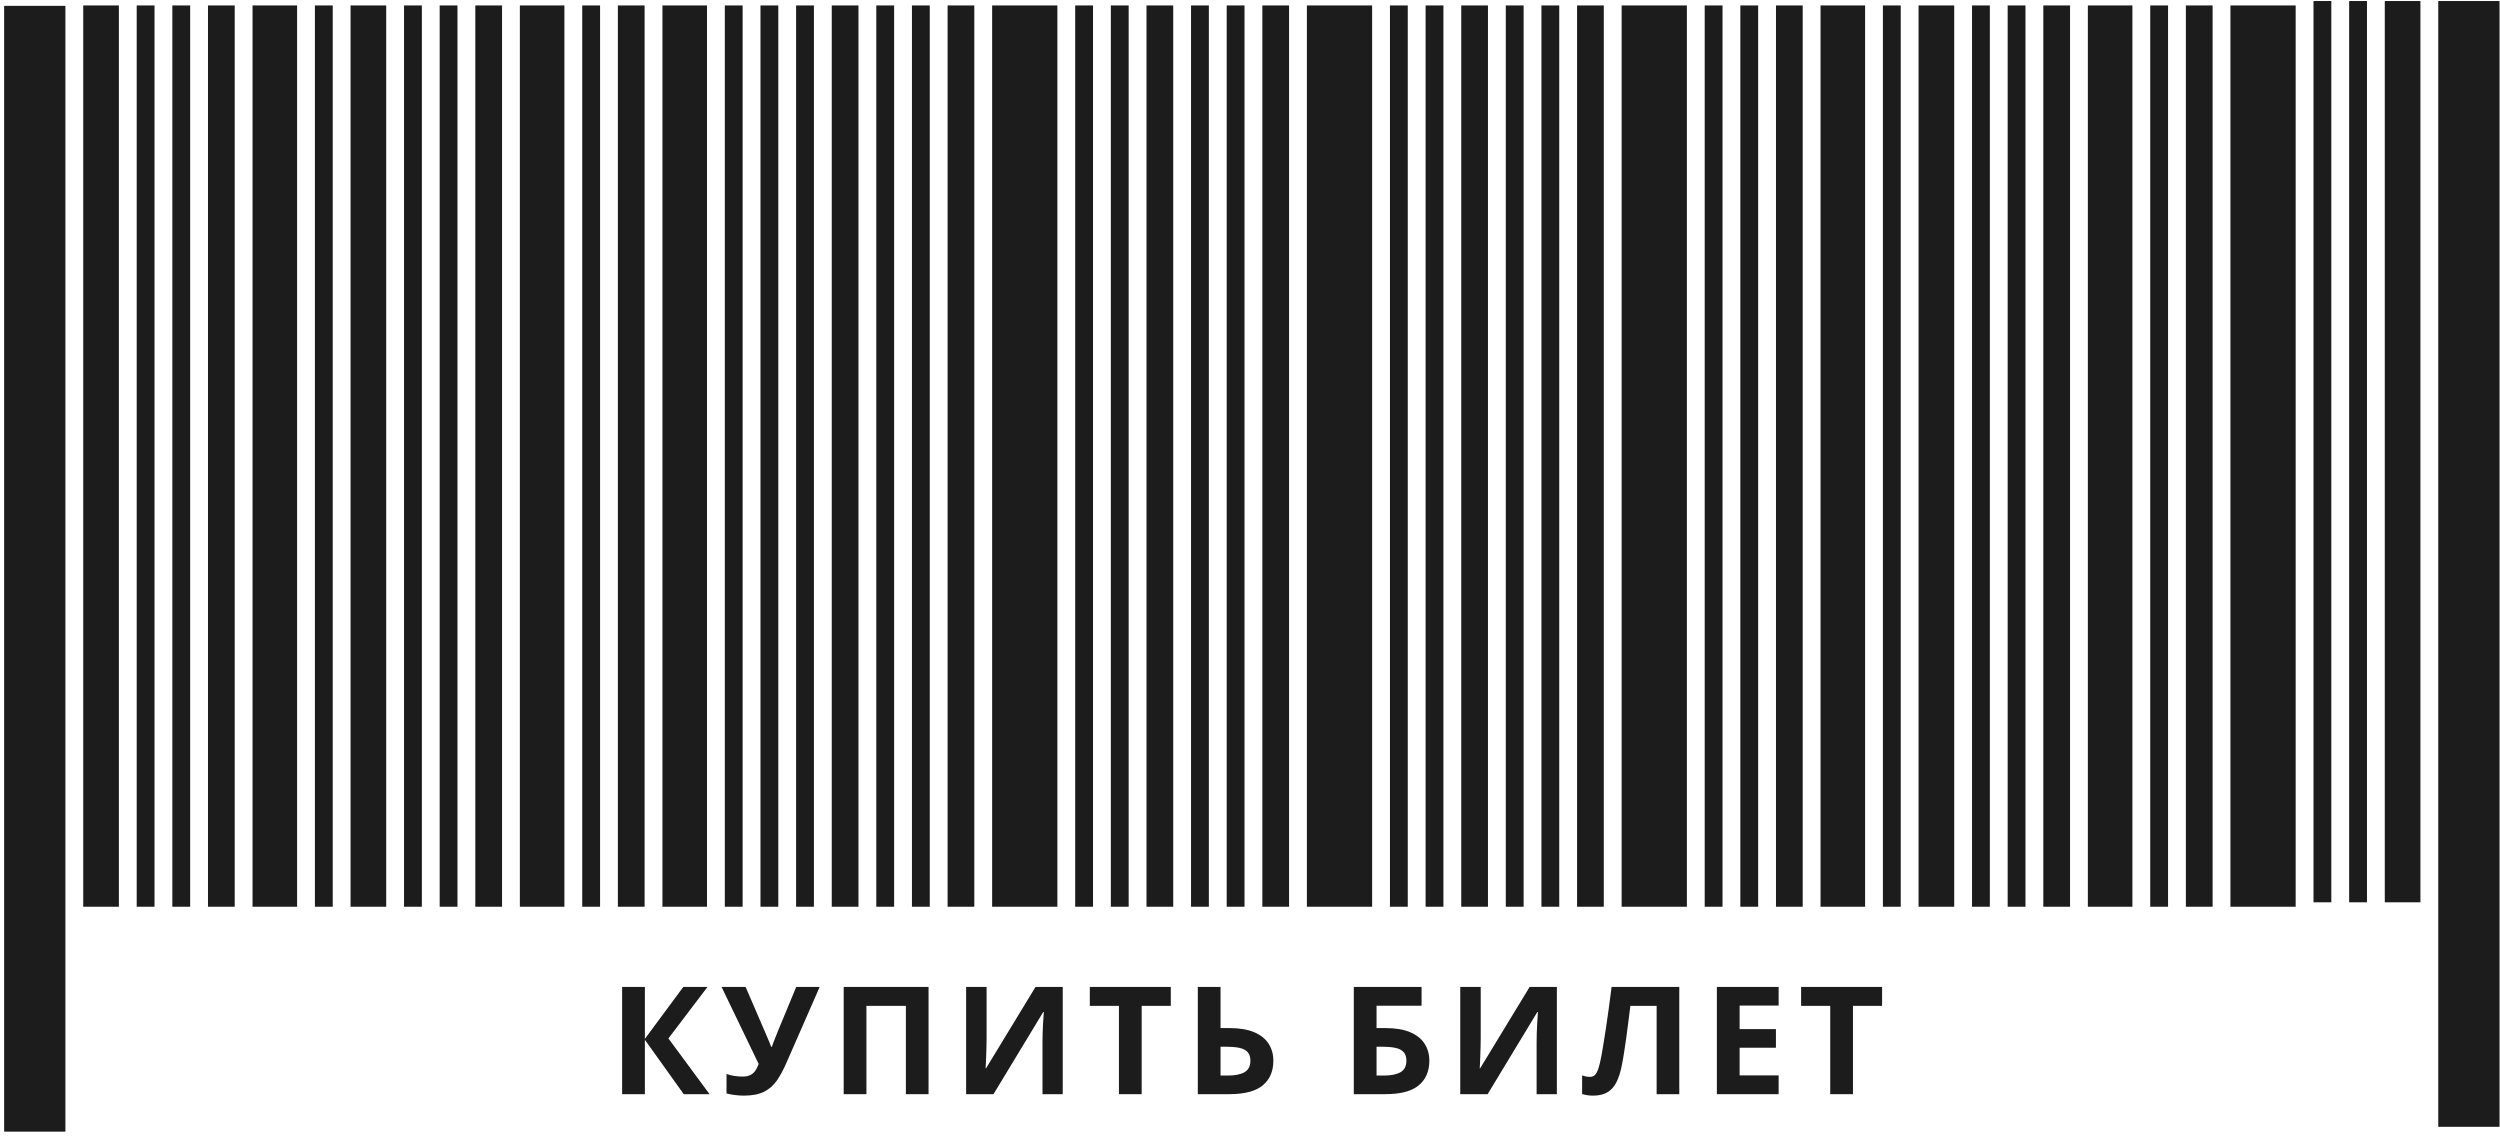
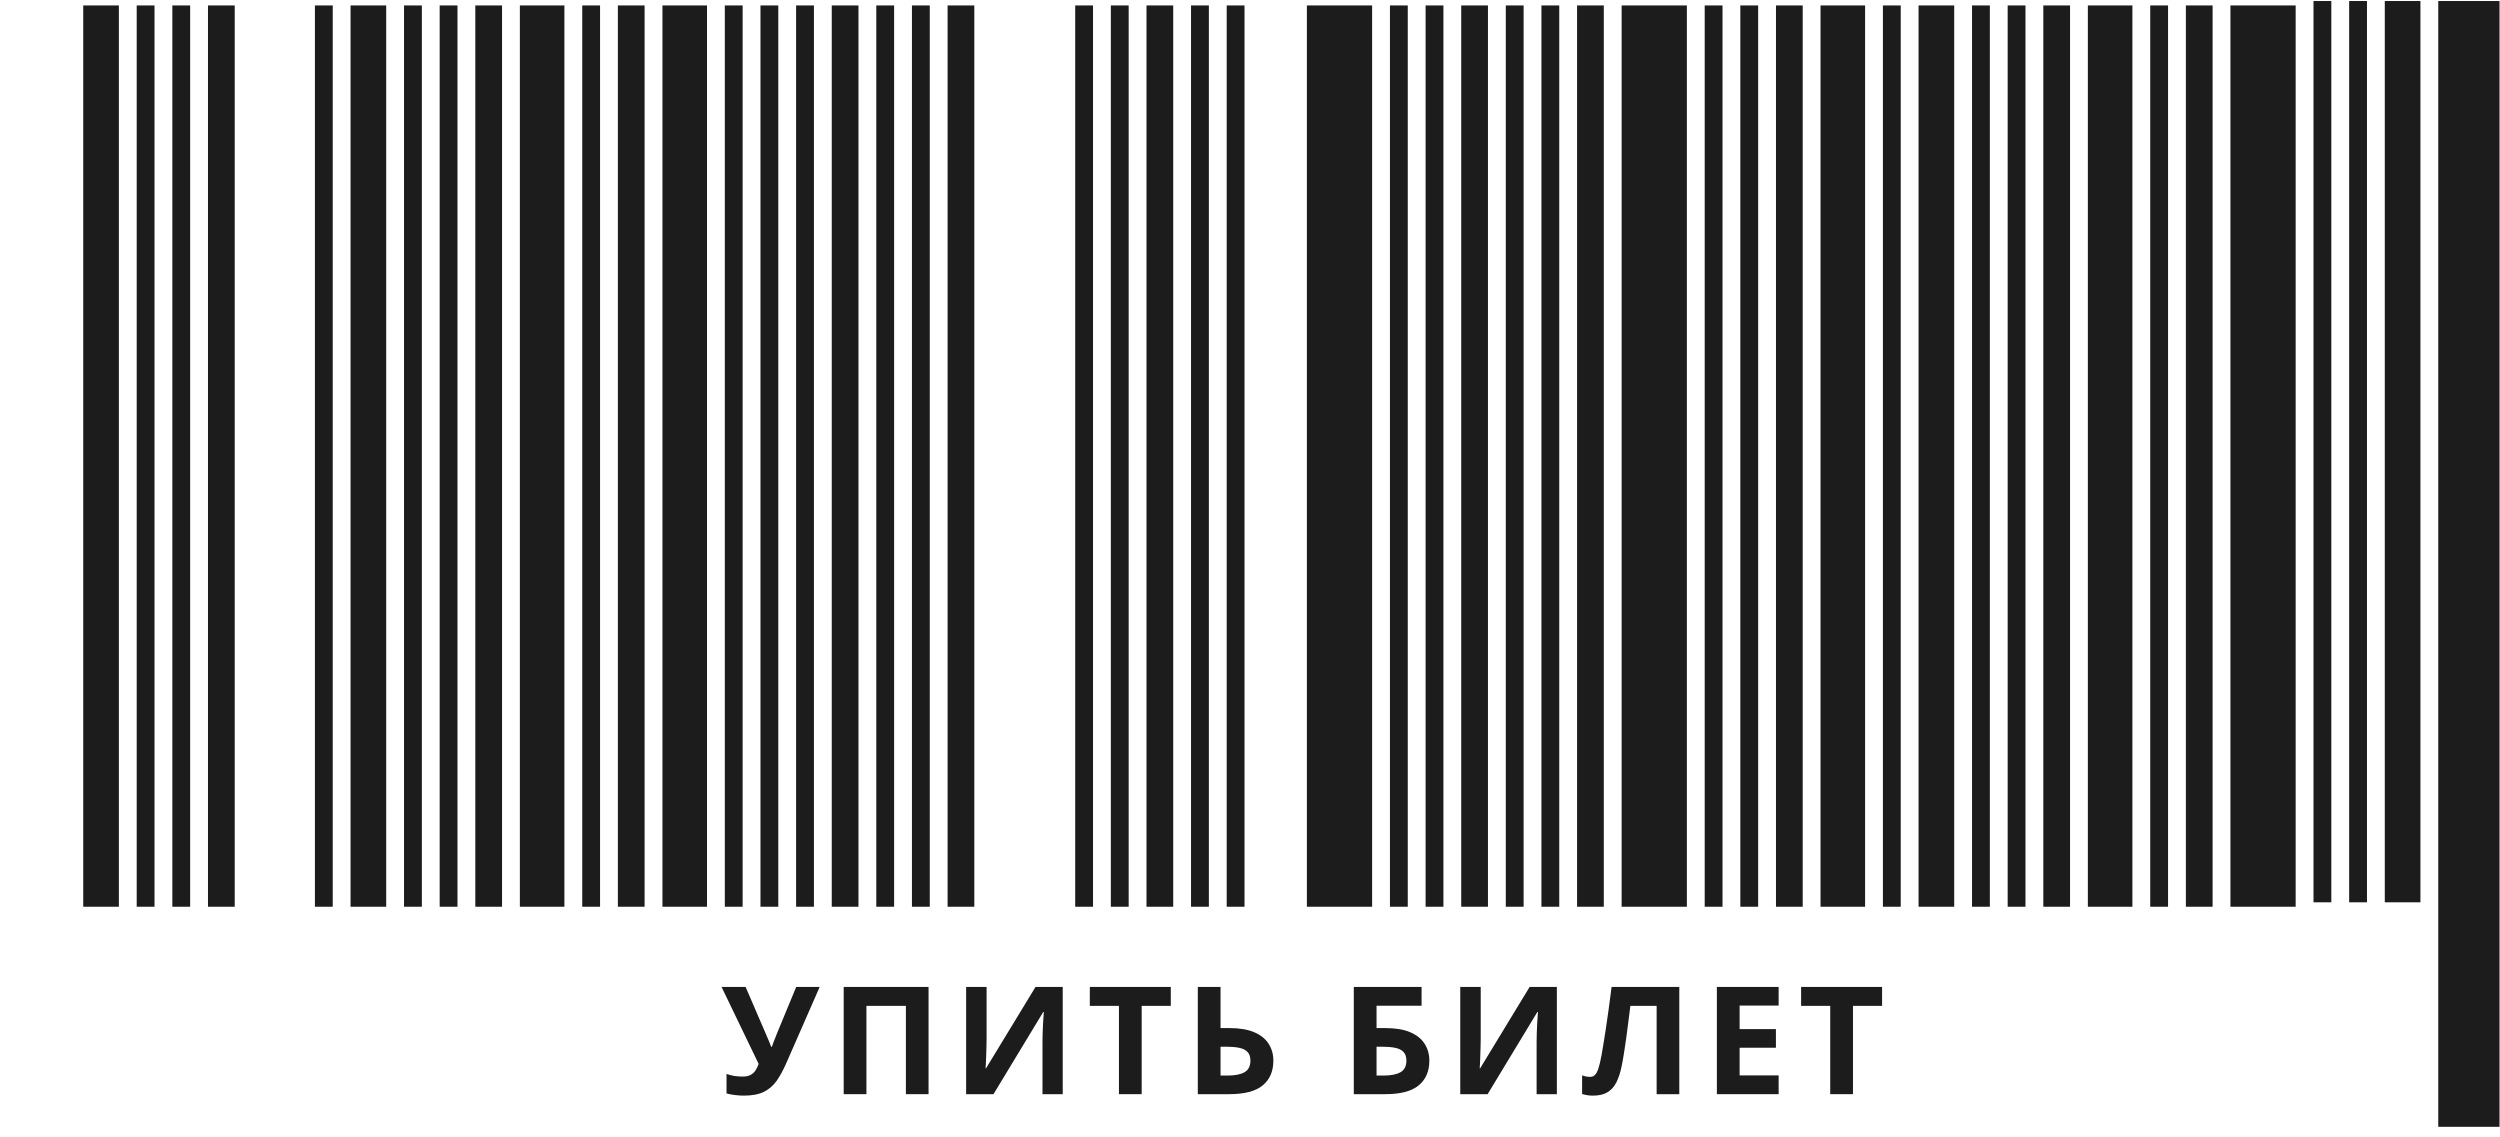
<svg xmlns="http://www.w3.org/2000/svg" width="233" height="106" viewBox="0 0 233 106" fill="none">
-   <path d="M66.131 101.977H63.725L60.102 96.911V101.977H57.982V91.982H60.102V96.822L63.684 91.982H65.939L62.296 96.781L66.131 101.977Z" fill="#1C1C1C" />
  <path d="M76.394 91.982L73.297 99.051C73.019 99.689 72.723 100.238 72.409 100.698C72.094 101.154 71.695 101.505 71.212 101.751C70.729 101.993 70.096 102.113 69.312 102.113C69.066 102.113 68.799 102.095 68.512 102.059C68.225 102.027 67.959 101.977 67.712 101.908V100.09C67.94 100.176 68.186 100.24 68.451 100.281C68.72 100.318 68.972 100.336 69.21 100.336C69.519 100.336 69.77 100.284 69.961 100.179C70.153 100.074 70.305 99.933 70.419 99.755C70.533 99.577 70.629 99.379 70.707 99.16L67.248 91.982H69.49L71.356 96.31C71.397 96.401 71.449 96.524 71.513 96.679C71.582 96.829 71.648 96.984 71.711 97.144C71.78 97.299 71.832 97.435 71.869 97.554H71.944C71.98 97.44 72.028 97.303 72.087 97.144C72.151 96.98 72.217 96.813 72.286 96.644C72.354 96.471 72.415 96.316 72.47 96.18L74.207 91.982H76.394Z" fill="#1C1C1C" />
  <path d="M78.632 101.977V91.982H86.541V101.977H84.429V93.746H80.751V101.977H78.632Z" fill="#1C1C1C" />
  <path d="M90.043 91.982H91.951V96.809C91.951 97.046 91.946 97.308 91.937 97.595C91.933 97.882 91.923 98.164 91.91 98.442C91.901 98.716 91.891 98.955 91.882 99.16C91.873 99.365 91.864 99.502 91.855 99.57H91.896L96.51 91.982H99.046V101.977H97.16V97.178C97.16 96.922 97.164 96.644 97.173 96.344C97.183 96.043 97.194 95.751 97.208 95.469C97.226 95.186 97.242 94.942 97.255 94.737C97.269 94.528 97.278 94.389 97.283 94.32H97.228L92.593 101.977H90.043V91.982Z" fill="#1C1C1C" />
  <path d="M106.404 101.977H104.285V93.746H101.571V91.982H109.118V93.746H106.404V101.977Z" fill="#1C1C1C" />
  <path d="M111.636 101.977V91.982H113.755V95.817H114.589C115.528 95.817 116.298 95.947 116.9 96.207C117.506 96.467 117.953 96.827 118.24 97.287C118.532 97.743 118.677 98.265 118.677 98.853C118.677 99.841 118.347 100.609 117.686 101.156C117.03 101.703 115.984 101.977 114.548 101.977H111.636ZM113.755 100.24H114.466C115.109 100.24 115.615 100.138 115.984 99.933C116.353 99.723 116.538 99.363 116.538 98.853C116.538 98.497 116.447 98.226 116.264 98.039C116.087 97.852 115.829 97.725 115.492 97.656C115.159 97.588 114.76 97.554 114.296 97.554H113.755V100.24Z" fill="#1C1C1C" />
  <path d="M126.174 101.977V91.982H132.491V93.732H128.294V95.817H129.128C130.066 95.817 130.837 95.947 131.438 96.207C132.044 96.467 132.491 96.827 132.778 97.287C133.07 97.743 133.215 98.265 133.215 98.853C133.215 99.841 132.885 100.609 132.224 101.156C131.568 101.703 130.522 101.977 129.087 101.977H126.174ZM128.294 100.24H129.005C129.647 100.24 130.153 100.138 130.522 99.933C130.891 99.723 131.076 99.363 131.076 98.853C131.076 98.497 130.985 98.226 130.802 98.039C130.625 97.852 130.367 97.725 130.03 97.656C129.697 97.588 129.298 97.554 128.834 97.554H128.294V100.24Z" fill="#1C1C1C" />
  <path d="M136.096 91.982H138.003V96.809C138.003 97.046 137.999 97.308 137.989 97.595C137.985 97.882 137.976 98.164 137.962 98.442C137.953 98.716 137.944 98.955 137.935 99.16C137.926 99.365 137.916 99.502 137.907 99.57H137.948L142.563 91.982H145.099V101.977H143.212V97.178C143.212 96.922 143.217 96.644 143.226 96.344C143.235 96.043 143.246 95.751 143.26 95.469C143.278 95.186 143.294 94.942 143.308 94.737C143.321 94.528 143.331 94.389 143.335 94.32H143.28L138.646 101.977H136.096V91.982Z" fill="#1C1C1C" />
  <path d="M156.51 101.977H154.398V93.746H151.951C151.896 94.174 151.837 94.642 151.773 95.147C151.709 95.653 151.643 96.164 151.575 96.679C151.507 97.194 151.434 97.684 151.356 98.148C151.283 98.613 151.21 99.021 151.137 99.372C151.019 99.955 150.857 100.452 150.652 100.862C150.452 101.268 150.176 101.578 149.825 101.792C149.479 102.006 149.025 102.113 148.465 102.113C148.278 102.113 148.098 102.1 147.924 102.072C147.756 102.045 147.599 102.008 147.453 101.963V100.227C147.571 100.268 147.69 100.302 147.808 100.329C147.927 100.352 148.057 100.363 148.198 100.363C148.38 100.363 148.531 100.304 148.649 100.186C148.772 100.062 148.882 99.855 148.977 99.564C149.073 99.267 149.169 98.859 149.264 98.34C149.305 98.112 149.36 97.791 149.428 97.376C149.497 96.957 149.574 96.467 149.661 95.906C149.747 95.341 149.836 94.726 149.927 94.061C150.023 93.395 150.114 92.703 150.201 91.982H156.51V101.977Z" fill="#1C1C1C" />
  <path d="M165.769 101.977H160.013V91.982H165.769V93.719H162.132V95.913H165.516V97.649H162.132V100.227H165.769V101.977Z" fill="#1C1C1C" />
  <path d="M172.696 101.977H170.577V93.746H167.863V91.982H175.41V93.746H172.696V101.977Z" fill="#1C1C1C" />
-   <rect x="0.386" y="0.545" width="5.71" height="104.924" fill="#1C1C1C" />
  <rect width="5.71" height="104.924" transform="matrix(-1 0 0 1 232.956 0.095)" fill="#1C1C1C" />
  <rect x="7.757" y="0.508" width="3.322" height="84" fill="#1C1C1C" />
  <rect width="3.322" height="84" transform="matrix(-1 0 0 1 225.584 0.095)" fill="#1C1C1C" />
  <rect x="32.672" y="0.508" width="3.322" height="84" fill="#1C1C1C" />
  <rect x="178.81" y="0.508" width="3.322" height="84" fill="#1C1C1C" />
-   <rect x="23.537" y="0.508" width="4.152" height="84" fill="#1C1C1C" />
  <rect x="169.674" y="0.508" width="4.152" height="84" fill="#1C1C1C" />
  <rect x="48.451" y="0.508" width="4.152" height="84" fill="#1C1C1C" />
  <rect x="194.588" y="0.508" width="4.152" height="84" fill="#1C1C1C" />
  <rect x="61.74" y="0.508" width="4.152" height="84" fill="#1C1C1C" />
-   <rect x="92.468" y="0.508" width="6.08" height="84" fill="#1C1C1C" />
  <rect x="121.802" y="0.508" width="6.08" height="84" fill="#1C1C1C" />
  <rect x="151.136" y="0.508" width="6.08" height="84" fill="#1C1C1C" />
  <rect x="207.876" y="0.508" width="6.08" height="84" fill="#1C1C1C" />
  <rect x="12.74" y="0.508" width="1.661" height="84" fill="#1C1C1C" />
  <rect width="1.661" height="84" transform="matrix(-1 0 0 1 220.602 0.095)" fill="#1C1C1C" />
  <rect x="37.656" y="0.508" width="1.661" height="84" fill="#1C1C1C" />
  <rect x="183.793" y="0.508" width="1.661" height="84" fill="#1C1C1C" />
  <rect x="70.876" y="0.508" width="1.661" height="84" fill="#1C1C1C" />
  <rect x="100.209" y="0.508" width="1.661" height="84" fill="#1C1C1C" />
  <rect x="129.543" y="0.508" width="1.661" height="84" fill="#1C1C1C" />
  <rect x="158.878" y="0.508" width="1.661" height="84" fill="#1C1C1C" />
  <rect x="81.671" y="0.508" width="1.661" height="84" fill="#1C1C1C" />
  <rect x="111.005" y="0.508" width="1.661" height="84" fill="#1C1C1C" />
  <rect x="140.34" y="0.508" width="1.661" height="84" fill="#1C1C1C" />
  <rect x="29.35" y="0.508" width="1.661" height="84" fill="#1C1C1C" />
  <rect x="175.487" y="0.508" width="1.661" height="84" fill="#1C1C1C" />
  <rect x="54.265" y="0.508" width="1.661" height="84" fill="#1C1C1C" />
  <rect x="200.402" y="0.508" width="1.661" height="84" fill="#1C1C1C" />
  <rect x="67.553" y="0.508" width="1.661" height="84" fill="#1C1C1C" />
  <rect x="16.062" y="0.508" width="1.661" height="84" fill="#1C1C1C" />
  <rect width="1.661" height="84" transform="matrix(-1 0 0 1 217.279 0.095)" fill="#1C1C1C" />
  <rect x="162.199" y="0.508" width="1.661" height="84" fill="#1C1C1C" />
  <rect x="40.977" y="0.508" width="1.661" height="84" fill="#1C1C1C" />
  <rect x="187.114" y="0.508" width="1.661" height="84" fill="#1C1C1C" />
  <rect x="74.197" y="0.508" width="1.661" height="84" fill="#1C1C1C" />
  <rect x="103.531" y="0.508" width="1.661" height="84" fill="#1C1C1C" />
  <rect x="132.866" y="0.508" width="1.661" height="84" fill="#1C1C1C" />
  <rect x="84.993" y="0.508" width="1.661" height="84" fill="#1C1C1C" />
  <rect x="114.328" y="0.508" width="1.661" height="84" fill="#1C1C1C" />
  <rect x="143.662" y="0.508" width="1.661" height="84" fill="#1C1C1C" />
  <rect x="19.384" y="0.508" width="2.491" height="84" fill="#1C1C1C" />
  <rect x="165.521" y="0.508" width="2.491" height="84" fill="#1C1C1C" />
  <rect x="44.299" y="0.508" width="2.491" height="84" fill="#1C1C1C" />
  <rect x="190.437" y="0.508" width="2.491" height="84" fill="#1C1C1C" />
  <rect x="77.519" y="0.508" width="2.491" height="84" fill="#1C1C1C" />
  <rect x="106.853" y="0.508" width="2.491" height="84" fill="#1C1C1C" />
  <rect x="136.187" y="0.508" width="2.491" height="84" fill="#1C1C1C" />
  <rect x="88.315" y="0.508" width="2.491" height="84" fill="#1C1C1C" />
-   <rect x="117.65" y="0.508" width="2.491" height="84" fill="#1C1C1C" />
  <rect x="146.983" y="0.508" width="2.491" height="84" fill="#1C1C1C" />
  <rect x="57.586" y="0.508" width="2.491" height="84" fill="#1C1C1C" />
  <rect x="203.724" y="0.508" width="2.491" height="84" fill="#1C1C1C" />
</svg>